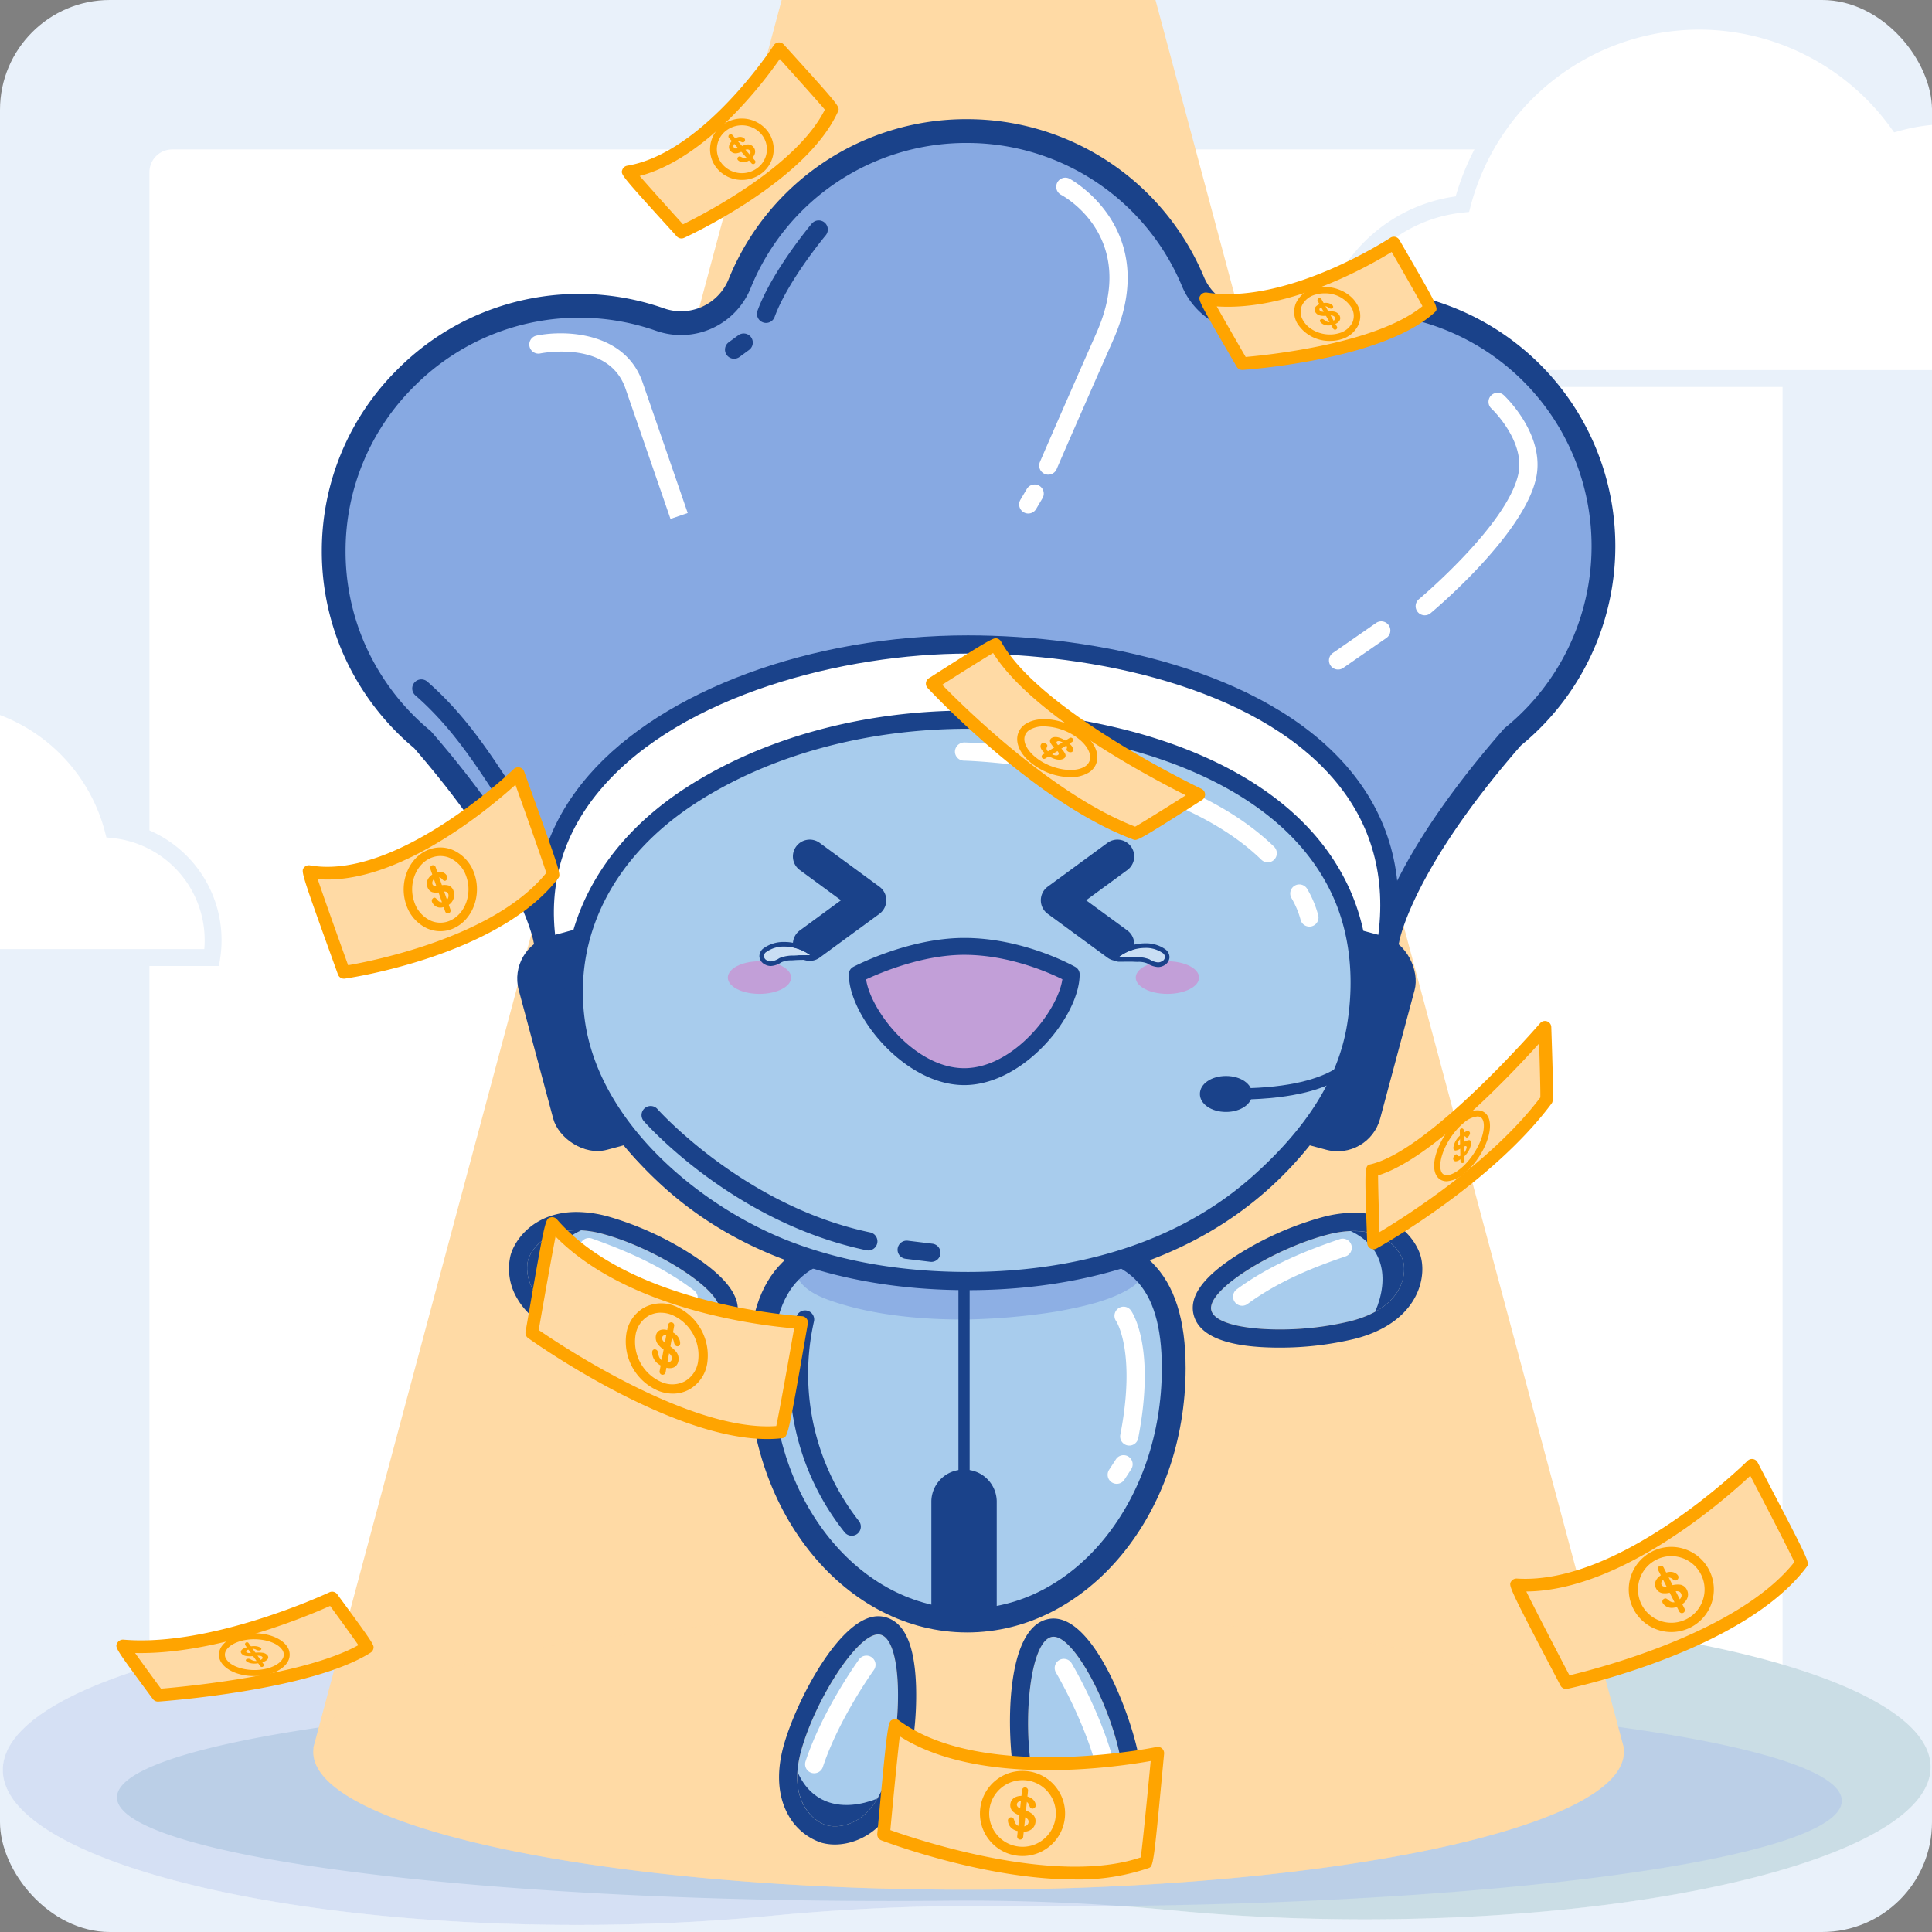
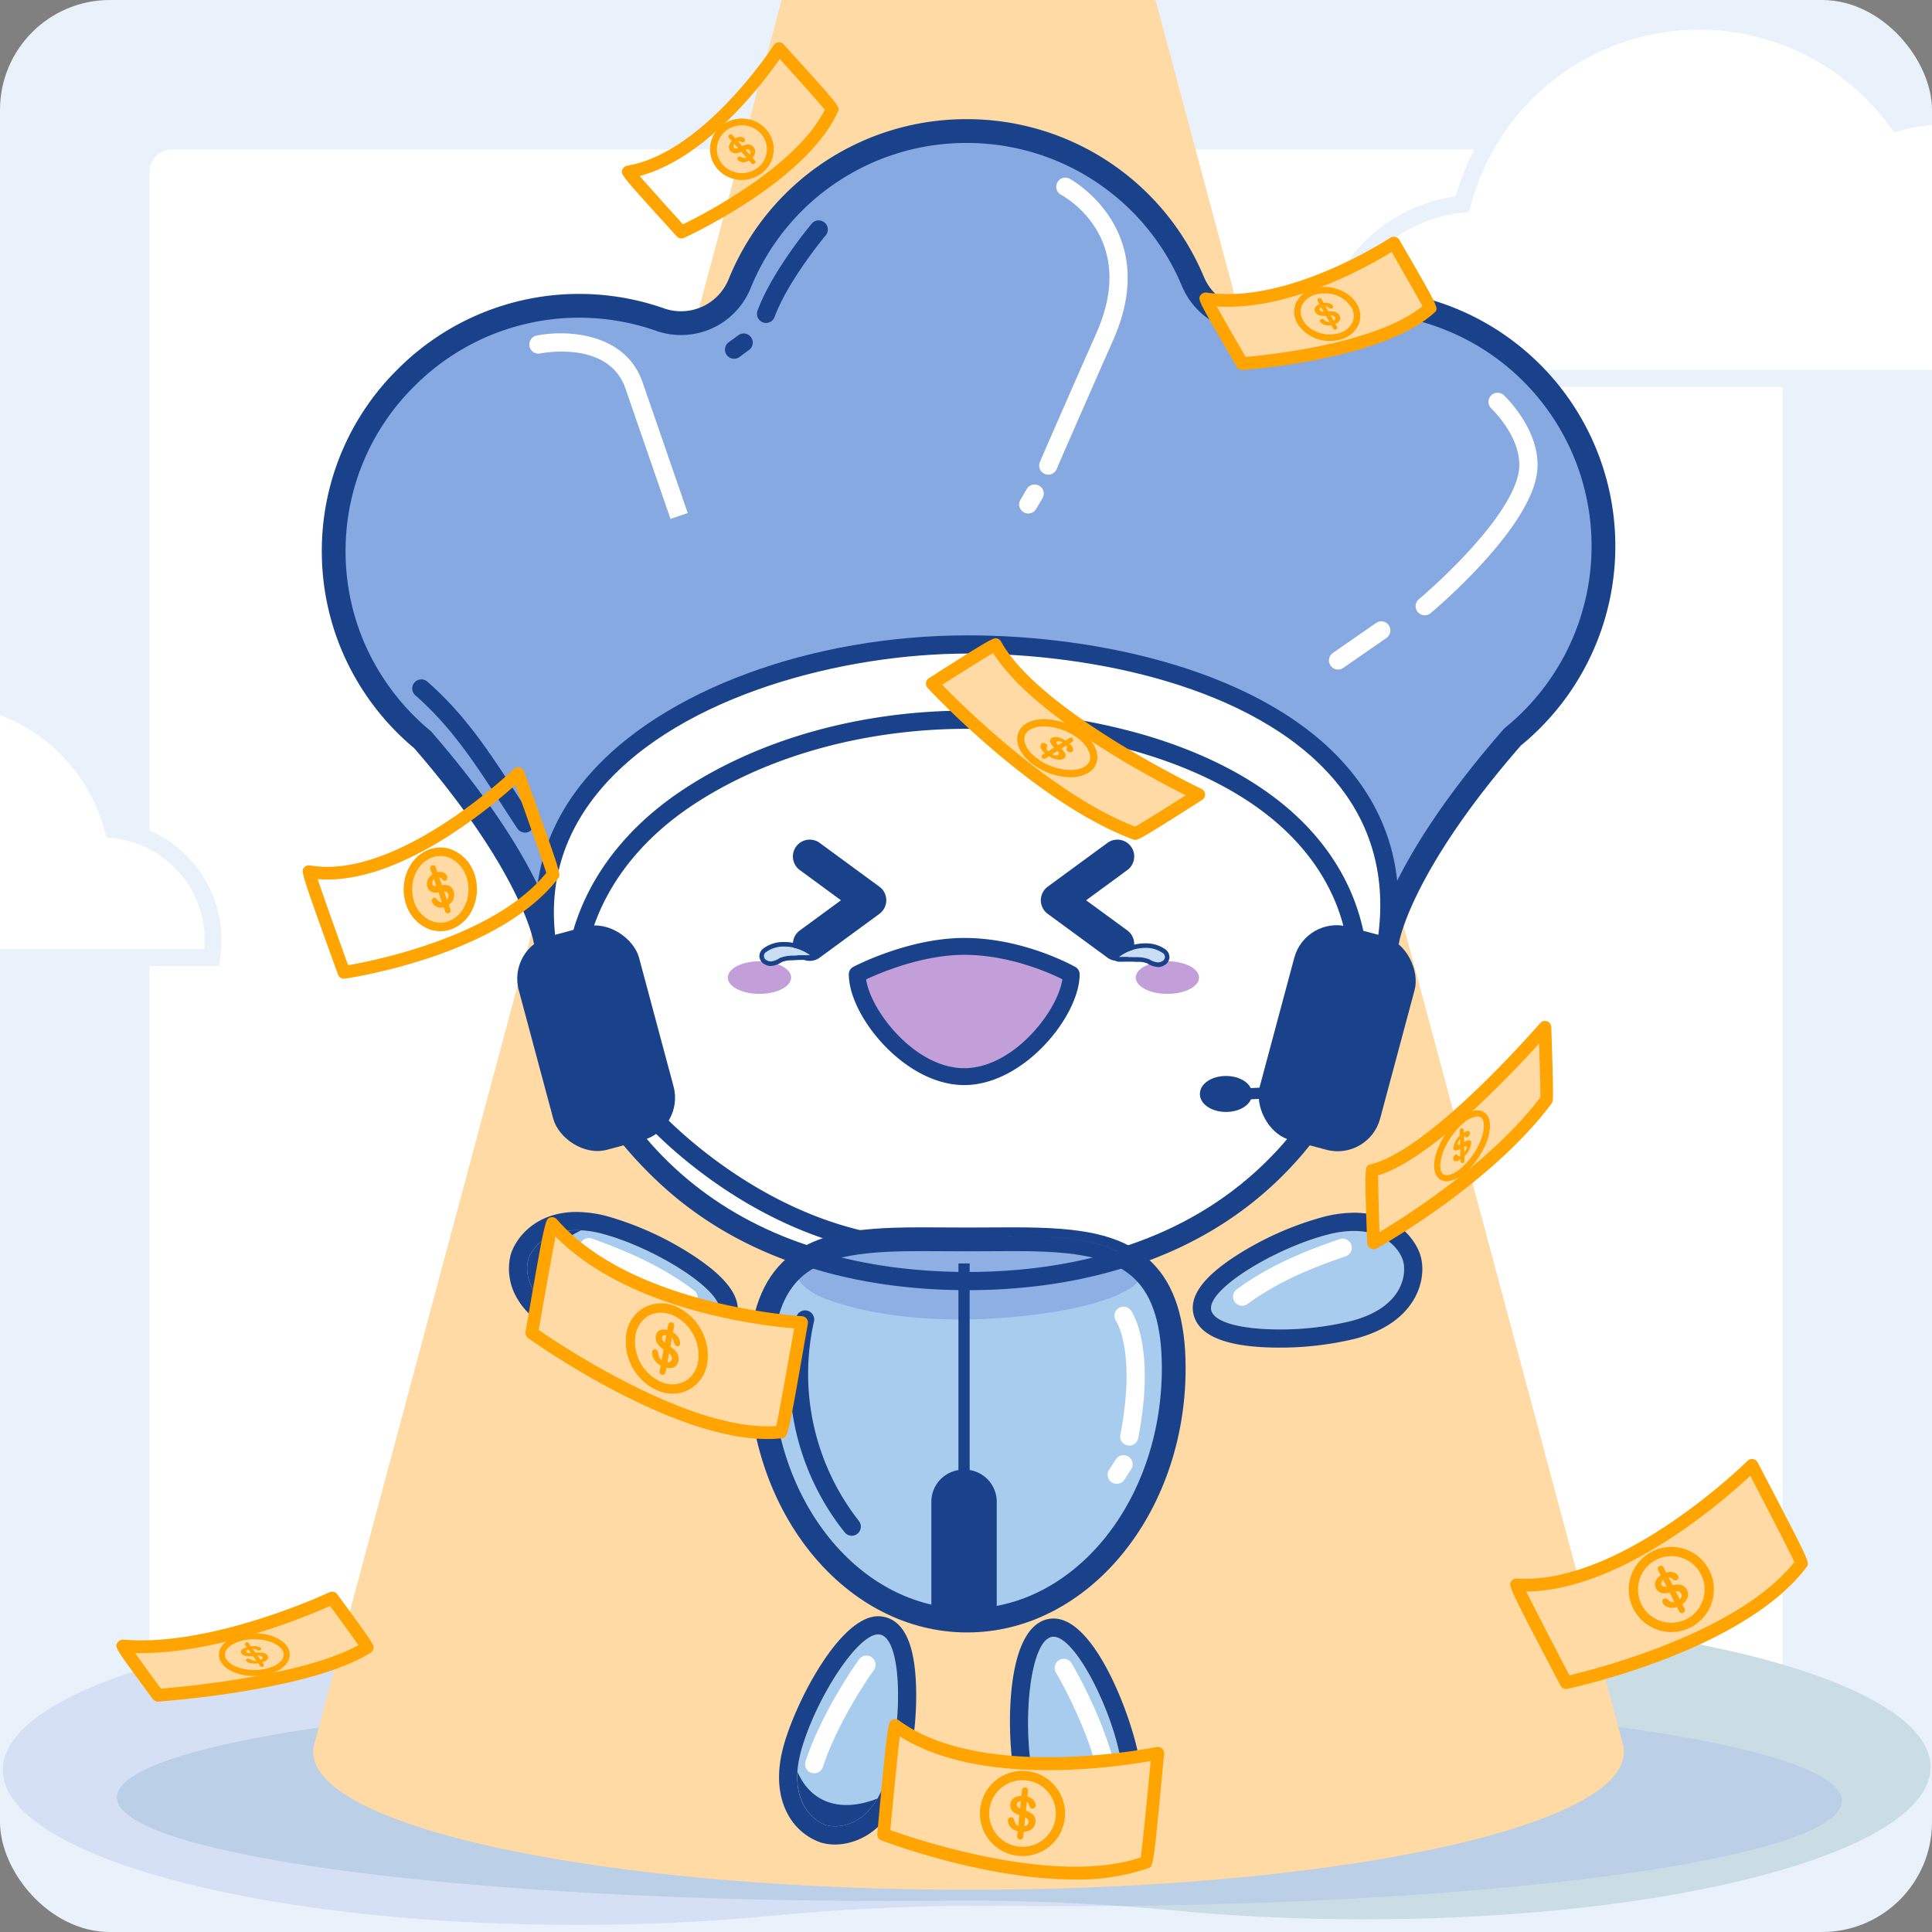
<svg xmlns="http://www.w3.org/2000/svg" id="组_27401" data-name="组 27401" width="439.555" height="439.555" viewBox="0 0 439.555 439.555">
  <rect x="0" y="0" width="439.555" height="439.555" fill="#808080" stroke="none" />
  <defs>
    <clipPath id="clip-path">
      <rect id="矩形_2950" data-name="矩形 2950" width="439.555" height="439.555" rx="25" fill="none" />
    </clipPath>
    <clipPath id="clip-path-2">
      <rect id="矩形_2949" data-name="矩形 2949" width="439.555" height="439.555" fill="none" />
    </clipPath>
  </defs>
  <g id="组_27400" data-name="组 27400" clip-path="url(#clip-path)">
    <g id="组_27399" data-name="组 27399">
      <g id="组_27398" data-name="组 27398" clip-path="url(#clip-path-2)">
        <rect id="矩形_2944" data-name="矩形 2944" width="439.555" height="439.555" fill="#e9f1fa" />
        <rect id="矩形_2945" data-name="矩形 2945" width="371.564" height="371.565" rx="5.183" transform="translate(33.995 33.995)" fill="#fff" />
        <path id="路径_22567" data-name="路径 22567" d="M-42.775,409.7c-31.419,0-60.207,3.023-82.563,8.048q-3.392.762-6.809,1.473-3.042-.645-6.064-1.324c-22.667-5.116-51.858-8.2-83.717-8.2-72.138,0-130.622,15.791-130.622,35.268s58.484,35.265,130.622,35.265c15.347,0,30.075-.714,43.753-2.028a500.76,500.76,0,0,1,52.827-2.285q6.546.066,13.224.064,6.856,0,13.583-.068,6.323.442,12.615,1.043c13.489,1.29,28.013,1.994,43.15,1.994,71.143,0,128.821-15.5,128.821-34.628S28.368,409.7-42.775,409.7Z" transform="translate(353.187 -42.286)" fill="#fff" />
        <path id="路径_22568" data-name="路径 22568" d="M-61.075,409.7c-31.419,0-60.207,3.023-82.563,8.048a474.633,474.633,0,0,1-82.275,11.142c-69.189,3.159-118.965,11.958-118.965,22.322,0,13.018,78.578,23.568,175.512,23.568q6.582,0,13.045-.064a496.974,496.974,0,0,1,52.1,2.245c13.489,1.29,28.013,1.994,43.15,1.994,71.143,0,128.821-15.5,128.821-34.628S10.068,409.7-61.075,409.7Z" transform="translate(371.488 -42.286)" fill="#97bdcd" opacity="0.5" />
        <path id="路径_22569" data-name="路径 22569" d="M-221.927,409.7c31.859,0,61.05,3.081,83.717,8.2a479.452,479.452,0,0,0,83.426,11.349c70.158,3.22,120.631,12.182,120.631,22.735,0,13.258-79.681,24-177.971,24q-6.673,0-13.224-.064a500.76,500.76,0,0,0-52.827,2.285c-13.678,1.314-28.406,2.028-43.753,2.028-72.142,0-130.622-15.787-130.622-35.265S-294.068,409.7-221.927,409.7Z" transform="translate(353.187 -42.286)" fill="#adc2eb" opacity="0.5" />
        <g id="组_27324" data-name="组 27324" transform="translate(299.764 2.887)">
          <g id="组_27323" data-name="组 27323">
            <g id="组_27322" data-name="组 27322">
              <g id="组_27321" data-name="组 27321">
                <path id="路径_22570" data-name="路径 22570" d="M-72.3,360.9a26.111,26.111,0,0,0-5.207.518,44.684,44.684,0,0,0-44.169-37.34,45,45,0,0,0-11.931,1.612,55.544,55.544,0,0,0-45.161-23.09c-.873,0-1.744.024-2.6.068a55.494,55.494,0,0,0-51.242,41.555,34.584,34.584,0,0,0-31.019,34.317,34.209,34.209,0,0,0,.42,5.37H-46.256A26.174,26.174,0,0,0-72.3,360.9Z" transform="translate(265.555 -300.679)" fill="#fff" />
                <path id="路径_22571" data-name="路径 22571" d="M-42.735,387.19H-263.5l-.254-1.622a36.4,36.4,0,0,1-.447-5.671,36.4,36.4,0,0,1,31.422-36.067A57.781,57.781,0,0,1-180.1,302.1c.887-.041,1.788-.068,2.692-.068A57.735,57.735,0,0,1-131.47,324.86a47,47,0,0,1,11.156-1.348,46.391,46.391,0,0,1,45.72,37.056,28.6,28.6,0,0,1,3.657-.237A28.089,28.089,0,0,1-42.989,385.04Zm-217.43-3.849h213a24.258,24.258,0,0,0-23.774-19.159,24.334,24.334,0,0,0-4.825.481l-1.96.4-.322-1.974a42.546,42.546,0,0,0-42.27-35.722,43.225,43.225,0,0,0-11.423,1.54l-1.287.356-.782-1.087a53.871,53.871,0,0,0-43.6-22.291c-.843,0-1.683.024-2.512.064a53.868,53.868,0,0,0-49.468,40.113l-.335,1.3-1.331.139a32.568,32.568,0,0,0-29.3,32.4A32.375,32.375,0,0,0-260.166,383.341Z" transform="translate(264.198 -302.034)" fill="#e9f1fa" />
              </g>
            </g>
          </g>
        </g>
        <g id="组_27328" data-name="组 27328" transform="translate(-113.096 156.298)">
          <g id="组_27327" data-name="组 27327">
            <g id="组_27326" data-name="组 27326">
              <g id="组_27325" data-name="组 27325">
                <path id="路径_22572" data-name="路径 22572" d="M-366.408,390.671a18.964,18.964,0,0,1,3.822.383,32.769,32.769,0,0,1,32.394-27.387,32.993,32.993,0,0,1,8.749,1.182,40.742,40.742,0,0,1,33.122-16.935q.96,0,1.91.051a40.7,40.7,0,0,1,37.581,30.478,25.364,25.364,0,0,1,22.752,25.166,25.129,25.129,0,0,1-.308,3.938H-385.5A19.2,19.2,0,0,1-366.408,390.671Z" transform="translate(387.666 -345.991)" fill="#fff" />
                <path id="路径_22573" data-name="路径 22573" d="M-223.217,410.827H-386.142l.25-2.153a21.113,21.113,0,0,1,21.008-18.57,21.236,21.236,0,0,1,2.279.122A34.532,34.532,0,0,1-328.667,363.1a35,35,0,0,1,7.977.921A42.861,42.861,0,0,1-286.8,347.346c.674,0,1.341.02,2,.051a42.892,42.892,0,0,1,39.006,30.657,27.2,27.2,0,0,1,23.155,26.909,27.276,27.276,0,0,1-.332,4.239Zm-158.459-3.849h155.11c.058-.667.085-1.341.085-2.014a23.371,23.371,0,0,0-21.025-23.253l-1.334-.139-.332-1.3a38.992,38.992,0,0,0-35.8-29.032,39.051,39.051,0,0,0-33.383,16.088l-.782,1.084-1.287-.352a31.169,31.169,0,0,0-8.241-1.114,30.7,30.7,0,0,0-30.5,25.772l-.322,1.977-1.96-.4a17.494,17.494,0,0,0-3.437-.339A17.288,17.288,0,0,0-381.676,406.978Z" transform="translate(386.142 -347.346)" fill="#e9f1fa" />
              </g>
            </g>
          </g>
        </g>
        <path id="路径_22574" data-name="路径 22574" d="M-33.516,810.665-182.6,254.307-331.684,810.665h.074a6.845,6.845,0,0,0-.074.948c0,17.3,66.748,31.331,149.084,31.331s149.084-14.027,149.084-31.331a6.827,6.827,0,0,0-.075-.948Z" transform="translate(402.964 -413.008)" fill="#ffdaa5" />
        <ellipse id="椭圆_550" data-name="椭圆 550" cx="149.083" cy="31.331" rx="149.083" ry="31.331" transform="translate(71.28 367.275)" fill="#ffdaa5" opacity="0.45" style="mix-blend-mode: multiply;isolation: isolate" />
        <g id="组_27351" data-name="组 27351" transform="translate(73.216 27.114)">
          <path id="路径_22575" data-name="路径 22575" d="M-90.978,349.059a55.991,55.991,0,0,0-25.579,3.111,14.419,14.419,0,0,1-18.289-7.993,55.8,55.8,0,0,0-51.448-34.188,55.8,55.8,0,0,0-51.675,34.751,14.393,14.393,0,0,1-18.113,8.136,55.593,55.593,0,0,0-17.89-3.125,56.013,56.013,0,0,0-56.341,55.786,55.551,55.551,0,0,0,4.384,21.705,55.325,55.325,0,0,0,5.451,9.886l-.017.007.061.064a56.035,56.035,0,0,0,10.326,11.254c25.487,29.34,27.925,45.523,27.925,45.523.132.24.254.457.386.694,10.885,54.512,49.969,76.384,95.926,76.384,46.045,0,84.4-21.963,95.11-76.705.071-.129.139-.244.207-.373,0,0,2.468-16.41,28.467-46.143a55.709,55.709,0,0,0,20.446-48.283A55.926,55.926,0,0,0-90.978,349.059Z" transform="translate(333.018 -307.286)" fill="#87a9e2" />
          <path id="路径_22576" data-name="路径 22576" d="M-183.964,575.658c-53.307,0-88.271-27.745-98.5-78.141l-.19-.345a2.693,2.693,0,0,1-.3-.89c-.02-.142-2.807-15.92-27.15-43.99a58.607,58.607,0,0,1-10.617-11.609c-.034-.044-.061-.088-.091-.132a58.628,58.628,0,0,1-5.7-10.35,58.169,58.169,0,0,1-4.6-22.765,58.029,58.029,0,0,1,17.4-41.488,58.218,58.218,0,0,1,41.674-17,58.185,58.185,0,0,1,18.757,3.277,11.692,11.692,0,0,0,14.717-6.605,58.277,58.277,0,0,1,54.177-36.433,58.385,58.385,0,0,1,53.94,35.844,11.7,11.7,0,0,0,14.86,6.5,58.5,58.5,0,0,1,26.808-3.264h0a58.4,58.4,0,0,1,51.736,52.945A58.6,58.6,0,0,1-58.3,451.686c-24.83,28.45-27.654,44.45-27.678,44.609a2.844,2.844,0,0,1-.3.887h0C-96.337,547.8-131.013,575.658-183.964,575.658ZM-277.7,494.951l.179.322a2.781,2.781,0,0,1,.281.772c9.554,47.853,42.68,74.207,93.275,74.207,50.223,0,83.06-26.466,92.459-74.518a2.623,2.623,0,0,1,.271-.762h.007c.633-3.074,4.963-19.515,29.012-47.017a2.668,2.668,0,0,1,.332-.318,53.2,53.2,0,0,0,19.454-45.95A52.97,52.97,0,0,0-89.363,353.65a53.127,53.127,0,0,0-24.35,2.959,17.1,17.1,0,0,1-21.719-9.48A52.991,52.991,0,0,0-184.388,314.6a52.9,52.9,0,0,0-49.173,33.064,17.093,17.093,0,0,1-21.512,9.669,52.859,52.859,0,0,0-17.02-2.976,52.881,52.881,0,0,0-37.814,15.435,52.655,52.655,0,0,0-15.8,37.645,52.766,52.766,0,0,0,4.171,20.659,53.167,53.167,0,0,0,5.187,9.4l.037.057.007.01a53.482,53.482,0,0,0,9.825,10.712,2.233,2.233,0,0,1,.315.3C-282.653,475.642-278.347,491.846-277.7,494.951Z" transform="translate(331.112 -309.19)" fill="#1a428a" />
          <g id="组_27329" data-name="组 27329" transform="translate(48.659 117.438)">
            <path id="路径_22577" data-name="路径 22577" d="M-219.84,344.489c-46.37,0-102.135,23.138-95.794,67.872h0c10.888,54.512,49.969,76.384,95.926,76.384,46.048,0,84.4-21.963,95.113-76.705h0C-117.437,363.523-173.345,344.489-219.84,344.489Z" transform="translate(318.196 -342.417)" fill="#fff" />
            <path id="路径_22578" data-name="路径 22578" d="M-218.252,492.274c-53.118,0-87.905-27.715-97.957-78.046-2.048-14.426,1.838-27.346,11.535-38.512,16.793-19.342,50.663-31.839,86.29-31.839,29.218,0,67.215,7.844,86.223,29.865,9.625,11.146,13.35,24.627,11.071,40.063C-130.99,464.44-165.493,492.274-218.252,492.274Zm-.132-144.253c-28.253,0-64.923,9.4-83.162,30.41-8.874,10.221-12.432,22.03-10.58,35.1,9.6,48.063,42.947,74.6,93.874,74.6,50.561,0,83.619-26.645,93.078-75.029,2.079-14.094-1.32-26.459-10.123-36.653C-153.393,355.49-190.08,348.021-218.384,348.021Z" transform="translate(316.74 -343.877)" fill="#1a428a" />
          </g>
          <g id="组_27330" data-name="组 27330" transform="translate(42.213 181.149)">
            <rect id="矩形_2946" data-name="矩形 2946" width="28.34" height="50.295" rx="10" transform="matrix(0.966, -0.259, 0.259, 0.966, 0, 7.326)" fill="#1a428a" />
            <rect id="矩形_2947" data-name="矩形 2947" width="28.34" height="50.295" rx="10" transform="matrix(-0.966, -0.259, 0.259, -0.966, 195.974, 55.911)" fill="#1a428a" />
          </g>
          <g id="组_27331" data-name="组 27331" transform="translate(97.104 252.122)">
            <path id="路径_22579" data-name="路径 22579" d="M-207.617,413.813c0,31.7-21.045,57.4-47.01,57.4s-47.007-25.7-47.007-57.4,21.045-29.316,47.007-29.316S-207.617,382.11-207.617,413.813Z" transform="translate(304.335 -381.753)" fill="#a8cced" />
            <path id="路径_22580" data-name="路径 22580" d="M-275.278,433.683V407.076a7.31,7.31,0,0,0-7.435-7.134h0a7.311,7.311,0,0,0-7.438,7.134v26.33a33.328,33.328,0,0,0,8.132.867C-278.21,434.083-275.278,433.683-275.278,433.683Z" transform="translate(331.727 -344.809)" fill="#1a428a" />
            <path id="路径_22581" data-name="路径 22581" d="M-221.489,390.464c-8.468-6.863-22.664-5.969-38.759-5.969-15.72,0-29.608-.84-38.139,5.509a2.186,2.186,0,0,0-.748,2.519c1.476,3.806,6.2,5.441,9.876,6.578,10.648,3.294,22.315,3.626,28.314,3.623a147.806,147.806,0,0,0,21.567-1.9c5.58-1.08,11.772-2.326,16.647-5.468C-221.218,394.381-219.654,391.95-221.489,390.464Z" transform="translate(309.96 -381.751)" fill="#87a9e2" opacity="0.81" style="mix-blend-mode: multiply;isolation: isolate" />
            <rect id="矩形_2948" data-name="矩形 2948" width="2.552" height="50.558" transform="translate(47.736 8.217)" fill="#1a428a" />
            <path id="路径_22582" data-name="路径 22582" d="M-252.719,475.823c-27.414,0-49.712-26.96-49.712-60.106,0-11.071,2.5-18.939,7.648-24.055,8.214-8.163,21.536-8.085,36.968-7.983l5.1.02,5.092-.02c15.428-.1,28.754-.18,36.968,7.983,5.146,5.116,7.648,12.984,7.648,24.055C-203.011,448.863-225.309,475.823-252.719,475.823Zm-9.886-86.757c-12.178,0-22.5.6-28.368,6.433-4.073,4.049-6.054,10.661-6.054,20.219,0,30.163,19.877,54.7,44.308,54.7s44.3-24.539,44.3-54.7c0-9.558-1.981-16.17-6.057-20.219-6.619-6.582-18.916-6.514-33.122-6.412l-5.126.02-5.129-.02Q-260.266,389.066-262.606,389.066Z" transform="translate(302.431 -383.658)" fill="#1a428a" />
          </g>
          <path id="路径_22583" data-name="路径 22583" d="M-286.941,384.265c14.724-.071,27.59-.5,35.451,6.081a1.926,1.926,0,0,1,.156.183l.047-.031C-259.134,383.75-272.095,384.191-286.941,384.265Z" transform="translate(436.489 -130.165)" fill="#a0caec" />
          <g id="组_27333" data-name="组 27333" transform="translate(156.563 341.125)">
            <g id="组_27332" data-name="组 27332">
              <path id="路径_22584" data-name="路径 22584" d="M-282.635,442.617c2.323,12.222,9.92,13.4,12.8,12.855,2.692-.511,9.521-4.432,7.2-16.654s-10.882-28.511-15.608-27.613C-283.237,412.153-284.954,430.392-282.635,442.617Z" transform="translate(287.771 -407.027)" fill="#a8cced" />
              <path id="路径_22585" data-name="路径 22585" d="M-274.949,414.087c4.787,0,12.96,15.75,15.222,27.651,2.319,12.222-4.51,16.143-7.2,16.654a6.749,6.749,0,0,1-1.222.1c-3.409,0-9.537-2.2-11.582-12.96-2.319-12.226-.6-30.464,4.4-31.412a2.1,2.1,0,0,1,.386-.037m0-4.141a6.276,6.276,0,0,0-1.158.108c-10.022,1.9-9.571,26.371-7.7,36.254,2.285,12.043,9.585,16.332,15.652,16.332a10.759,10.759,0,0,0,1.994-.179c3.914-.745,13.431-6.054,10.5-21.5-1.676-8.826-9.876-31.016-19.291-31.016Z" transform="translate(284.869 -409.946)" fill="#1a428a" />
            </g>
            <path id="路径_22586" data-name="路径 22586" d="M-264.168,420.862c-.2,8.187-5.38,11.058-7.648,11.488-2.343.443-7.794-.251-11-7.079C-275.155,429.116-268.021,427.9-264.168,420.862Z" transform="translate(289.757 -383.904)" fill="#1a428a" />
          </g>
-           <path id="路径_22587" data-name="路径 22587" d="M-138.045,426.662a45.887,45.887,0,0,0,1.872-7.5c1.676-10.387.863-21.174-3.63-30.772-8.627-18.438-28.114-28.666-46.81-33.857a141.869,141.869,0,0,0-37.9-4.987c-21.746,0-44.626,5.3-63.044,17.247-17.589,11.4-29.1,29.74-26.175,51.306,3.311,24.4,26.72,44.034,48.493,52.274,12.974,4.909,26.909,6.893,40.726,6.893,23.808,0,48.185-6.22,66.308-22.433C-149.485,447.033-141.8,437.712-138.045,426.662Z" transform="translate(371.496 -212.922)" fill="#a8cced" />
          <g id="组_27335" data-name="组 27335" transform="translate(199.774 211.871)">
            <path id="路径_22588" data-name="路径 22588" d="M-269.365,382.948l-.031-2.553c23.249-.261,25.619-8.542,25.64-8.626l2.492.555C-241.355,372.744-243.752,382.657-269.365,382.948Z" transform="translate(278.574 -371.769)" fill="#1a428a" />
            <g id="组_27334" data-name="组 27334" transform="translate(0 5.813)">
              <ellipse id="椭圆_551" data-name="椭圆 551" cx="4.666" cy="2.815" rx="4.666" ry="2.815" transform="translate(1.276 1.277)" fill="#1a428a" />
              <path id="路径_22589" data-name="路径 22589" d="M-266.164,381.669c-3.331,0-5.942-1.8-5.942-4.093s2.61-4.09,5.942-4.09,5.942,1.8,5.942,4.09S-262.833,381.669-266.164,381.669Zm0-5.63c-2.038,0-3.389.928-3.389,1.537s1.351,1.54,3.389,1.54,3.392-.928,3.392-1.54S-264.126,376.039-266.164,376.039Z" transform="translate(272.106 -373.486)" fill="#1a428a" />
            </g>
          </g>
          <path id="路径_22590" data-name="路径 22590" d="M-223.049,480.793c-15.185,0-29.134-2.363-41.461-7.029-22.3-8.437-46.346-28.389-49.81-53.934-2.834-20.886,7.046-40.32,27.1-53.321,17.48-11.338,40.269-17.578,64.168-17.578a143.735,143.735,0,0,1,38.458,5.062c16.654,4.621,38.525,14.443,48.131,34.974,4.357,9.311,5.671,20.368,3.8,31.978a48.114,48.114,0,0,1-1.957,7.841h0c-3.45,10.147-10.231,19.647-20.734,29.046C-176.574,476.812-203.88,480.793-223.049,480.793Zm0-127.72c-23.11,0-45.1,6.006-61.914,16.911-18.652,12.094-27.857,30.058-25.247,49.288,3.216,23.73,26.706,42.876,47.169,50.619,11.857,4.486,25.311,6.761,39.995,6.761,18.448,0,44.687-3.8,64.93-21.909,9.957-8.911,16.36-17.836,19.576-27.292h0a44.345,44.345,0,0,0,1.788-7.164c1.74-10.787.542-21.011-3.46-29.567-8.938-19.1-29.669-28.345-45.486-32.739A139.678,139.678,0,0,0-223.052,353.073Zm86.47,75.047h0Z" transform="translate(370.034 -214.379)" fill="#1a428a" />
          <path id="路径_22591" data-name="路径 22591" d="M-280.835,380.694a2.126,2.126,0,0,1-.806-.163,2.073,2.073,0,0,1-1.1-2.715c.027-.061,2.553-6,12.916-29.486,9.537-21.617-7.371-30.921-8.1-31.307a2.074,2.074,0,0,1-.86-2.8,2.069,2.069,0,0,1,2.79-.867c.213.112,21.083,11.427,9.954,36.646-10.34,23.435-12.865,29.371-12.889,29.428A2.076,2.076,0,0,1-280.835,380.694Z" transform="translate(446.116 -299.814)" fill="#fff" />
          <path id="路径_22592" data-name="路径 22592" d="M-282.182,340.34a2.056,2.056,0,0,1-1.053-.288,2.071,2.071,0,0,1-.728-2.837l1.456-2.458a2.067,2.067,0,0,1,2.837-.728,2.07,2.07,0,0,1,.728,2.837l-1.456,2.458A2.069,2.069,0,0,1-282.182,340.34Z" transform="translate(442.905 -250.626)" fill="#fff" />
          <path id="路径_22593" data-name="路径 22593" d="M-255.533,378.2a2.066,2.066,0,0,1-1.595-.742,2.075,2.075,0,0,1,.264-2.918c.2-.169,19.918-16.732,22.586-28.318,1.75-7.6-6.02-14.992-6.1-15.066a2.074,2.074,0,0,1-.095-2.929,2.077,2.077,0,0,1,2.929-.095c.393.369,9.585,9.124,7.306,19.017-2.983,12.943-23.114,29.858-23.971,30.569A2.052,2.052,0,0,1-255.533,378.2Z" transform="translate(506.468 -265.329)" fill="#fff" />
          <path id="路径_22594" data-name="路径 22594" d="M-261.361,353.9a2.07,2.07,0,0,1-1.7-.89,2.07,2.07,0,0,1,.521-2.881l9.829-6.825a2.073,2.073,0,0,1,2.881.521,2.069,2.069,0,0,1-.518,2.881l-9.829,6.822A2.035,2.035,0,0,1-261.361,353.9Z" transform="translate(492.571 -228.685)" fill="#fff" />
          <path id="路径_22595" data-name="路径 22595" d="M-285.046,365.809s-5.82-16.891-10.252-29.692c-3.778-10.922-18.757-8.081-19.393-7.956a2.079,2.079,0,0,1-2.438-1.625,2.073,2.073,0,0,1,1.622-2.438c6.6-1.337,20.151-.819,24.123,10.665,4.432,12.8,10.255,29.7,10.255,29.7Z" transform="translate(364.375 -274.86)" fill="#fff" />
          <path id="路径_22596" data-name="路径 22596" d="M-299.8,339.321a2.025,2.025,0,0,1-.711-.129,2.068,2.068,0,0,1-1.232-2.654c3.288-8.969,11.972-19.369,12.337-19.806a2.068,2.068,0,0,1,2.918-.254,2.072,2.072,0,0,1,.257,2.918c-.088.1-8.586,10.286-11.623,18.564A2.069,2.069,0,0,1-299.8,339.321Z" transform="translate(400.871 -292.964)" fill="#1a428a" />
          <path id="路径_22597" data-name="路径 22597" d="M-301.947,329.335a2.07,2.07,0,0,1-1.672-.85,2.075,2.075,0,0,1,.447-2.895l2.184-1.6a2.071,2.071,0,0,1,2.895.447,2.068,2.068,0,0,1-.447,2.895l-2.18,1.6A2.074,2.074,0,0,1-301.947,329.335Z" transform="translate(395.747 -274.83)" fill="#1a428a" />
          <path id="路径_22598" data-name="路径 22598" d="M-299.384,381.692a2.081,2.081,0,0,1-1.73-.924c-1.27-1.913-2.5-3.816-3.721-5.7-5.81-8.975-11.295-17.45-19.491-24.6a2.077,2.077,0,0,1-.2-2.925,2.076,2.076,0,0,1,2.925-.2c8.63,7.53,14.271,16.244,20.243,25.467,1.212,1.872,2.434,3.761,3.7,5.657a2.076,2.076,0,0,1-.579,2.874A2.067,2.067,0,0,1-299.384,381.692Z" transform="translate(345.608 -219.377)" fill="#1a428a" />
          <path id="路径_22599" data-name="路径 22599" d="M-258.018,408.364a2.01,2.01,0,0,1-.423-.041c-30.014-6.267-49.837-28.439-50.666-29.377a2.07,2.07,0,0,1,.183-2.925A2.076,2.076,0,0,1-306,376.2c.193.22,19.776,22.085,48.4,28.064a2.071,2.071,0,0,1,1.6,2.451A2.075,2.075,0,0,1-258.018,408.364Z" transform="translate(382.367 -150.987)" fill="#1a428a" />
-           <path id="路径_22600" data-name="路径 22600" d="M-284.728,389.383a2.2,2.2,0,0,1-.257-.017l-5.617-.687a2.075,2.075,0,0,1-1.8-2.312,2.083,2.083,0,0,1,2.309-1.8l5.617.687a2.074,2.074,0,0,1,1.8,2.309A2.074,2.074,0,0,1-284.728,389.383Z" transform="translate(423.412 -129.405)" fill="#1a428a" />
          <path id="路径_22601" data-name="路径 22601" d="M-217.4,378.349a2.065,2.065,0,0,1-1.442-.582c-21.973-21.309-67.239-22.542-67.7-22.552a2.068,2.068,0,0,1-2.025-2.116,2.147,2.147,0,0,1,2.116-2.025c1.923.041,47.359,1.287,70.489,23.717a2.073,2.073,0,0,1,.044,2.929A2.064,2.064,0,0,1-217.4,378.349Z" transform="translate(432.612 -209.269)" fill="#fff" />
          <path id="路径_22602" data-name="路径 22602" d="M-261.676,370.211a2.078,2.078,0,0,1-2.031-1.659,19.774,19.774,0,0,0-2.042-4.818,2.076,2.076,0,0,1,.735-2.837,2.082,2.082,0,0,1,2.837.738,23.763,23.763,0,0,1,2.532,6.087,2.078,2.078,0,0,1-1.615,2.448A2.222,2.222,0,0,1-261.676,370.211Z" transform="translate(486.365 -186.508)" fill="#fff" />
          <path id="路径_22603" data-name="路径 22603" d="M-285.534,440.5a2.064,2.064,0,0,1-1.625-.789,57.43,57.43,0,0,1-10.976-48.98,2.067,2.067,0,0,1,2.56-1.412,2.072,2.072,0,0,1,1.419,2.563,54.259,54.259,0,0,0,10.248,45.263,2.072,2.072,0,0,1-.342,2.908A2.056,2.056,0,0,1-285.534,440.5Z" transform="translate(406.098 -118.218)" fill="#1a428a" />
          <path id="路径_22604" data-name="路径 22604" d="M-274.475,420.585a2.243,2.243,0,0,1-.4-.037,2.074,2.074,0,0,1-1.642-2.428c3.656-18.872-.917-25.8-.965-25.87a2.084,2.084,0,0,1,.5-2.874,2.058,2.058,0,0,1,2.861.454c.237.322,5.725,8.132,1.673,29.076A2.073,2.073,0,0,1-274.475,420.585Z" transform="translate(458.19 -118.814)" fill="#fff" />
          <path id="路径_22605" data-name="路径 22605" d="M-276.235,405.487a2.071,2.071,0,0,1-1.131-.338,2.067,2.067,0,0,1-.6-2.864l1.547-2.377a2.075,2.075,0,0,1,2.864-.606,2.069,2.069,0,0,1,.606,2.868l-1.547,2.377A2.067,2.067,0,0,1-276.235,405.487Z" transform="translate(457.09 -95.012)" fill="#fff" />
          <g id="组_27339" data-name="组 27339" transform="translate(198.16 248.805)">
            <g id="组_27337" data-name="组 27337">
              <g id="组_27336" data-name="组 27336">
                <path id="路径_22606" data-name="路径 22606" d="M-239.672,404.435c12.06-3.064,12.774-10.719,12.05-13.566-.674-2.654-5-9.233-17.06-6.172s-27.793,12.6-26.611,17.26C-270.041,406.889-251.731,407.5-239.672,404.435Z" transform="translate(275.508 -379.76)" fill="#a8cced" />
                <path id="路径_22607" data-name="路径 22607" d="M-235.914,386.819c7.672,0,10.668,4.8,11.217,6.971.724,2.844.01,10.5-12.05,13.563a68.474,68.474,0,0,1-16.1,1.869c-7.95,0-14.778-1.4-15.527-4.347-1.182-4.662,14.552-14.2,26.611-17.26a23.925,23.925,0,0,1,5.844-.8m0-4.141a28.021,28.021,0,0,0-6.863.921,71.636,71.636,0,0,0-19.468,8.545c-7.9,5-11.22,9.5-10.14,13.749,1.259,4.957,7.834,7.472,19.542,7.472a72.869,72.869,0,0,0,17.115-2c13.624-3.46,16.464-13.018,15.046-18.6-.884-3.49-5.207-10.089-15.232-10.089Z" transform="translate(272.583 -382.678)" fill="#1a428a" />
              </g>
-               <path id="路径_22608" data-name="路径 22608" d="M-261.963,383.921c8.187-.3,11.366,4.7,11.931,6.931.589,2.312.227,7.8-6.392,11.416C-253.055,394.383-254.7,387.334-261.963,383.921Z" transform="translate(297.917 -379.743)" fill="#1a428a" />
            </g>
            <g id="组_27338" data-name="组 27338" transform="translate(9.155 5.885)">
              <path id="路径_22609" data-name="路径 22609" d="M-267.8,399.688a2.066,2.066,0,0,1-1.673-.847,2.069,2.069,0,0,1,.447-2.895c7.729-5.668,16.183-8.952,23.432-11.416a2.068,2.068,0,0,1,2.627,1.293,2.074,2.074,0,0,1-1.3,2.627c-6.951,2.363-15.036,5.5-22.315,10.837A2.052,2.052,0,0,1-267.8,399.688Z" transform="translate(269.879 -384.416)" fill="#fff" />
            </g>
          </g>
          <g id="组_27343" data-name="组 27343" transform="translate(42.576 248.622)">
            <g id="组_27341" data-name="组 27341">
              <g id="组_27340" data-name="组 27340">
                <path id="路径_22610" data-name="路径 22610" d="M-305.268,404.392c-12.006-3.264-12.591-10.929-11.819-13.763.718-2.648,5.156-9.148,17.162-5.884s27.58,13.069,26.317,17.707C-274.946,407.364-293.259,407.659-305.268,404.392Z" transform="translate(321.454 -379.703)" fill="#a8cced" />
                <path id="路径_22611" data-name="路径 22611" d="M-303.143,386.768a23.467,23.467,0,0,1,6.135.9c12.009,3.264,27.579,13.069,26.317,17.707-.762,2.793-7.018,4.093-14.481,4.093a68.822,68.822,0,0,1-17.179-2.153c-12.006-3.264-12.591-10.929-11.819-13.763.579-2.136,3.582-6.782,11.027-6.782m0-4.144h0c-9.771,0-14.1,6.436-15.026,9.839a13.188,13.188,0,0,0,1.53,9.883c2.451,4.232,6.893,7.249,13.2,8.965a72.7,72.7,0,0,0,18.266,2.3c10.97,0,17.189-2.407,18.479-7.151,1.151-4.232-2.089-8.786-9.906-13.918a71.727,71.727,0,0,0-19.318-8.874,27.743,27.743,0,0,0-7.225-1.043Z" transform="translate(318.537 -382.624)" fill="#1a428a" />
              </g>
              <path id="路径_22612" data-name="路径 22612" d="M-305.041,383.882c-8.176-.437-11.44,4.5-12.046,6.731-.626,2.3-.359,7.79,6.2,11.521C-314.125,394.191-312.358,387.173-305.041,383.882Z" transform="translate(321.454 -379.687)" fill="#1a428a" />
            </g>
            <g id="组_27342" data-name="组 27342" transform="translate(16.131 5.932)">
              <path id="路径_22613" data-name="路径 22613" d="M-289.019,400.035a2.067,2.067,0,0,1-1.253-.42c-7.188-5.461-15.218-8.735-22.129-11.217a2.069,2.069,0,0,1-1.249-2.648A2.066,2.066,0,0,1-311,384.5c7.2,2.587,15.6,6.013,23.232,11.813a2.077,2.077,0,0,1,.4,2.9A2.079,2.079,0,0,1-289.019,400.035Z" transform="translate(313.772 -384.376)" fill="#fff" />
            </g>
          </g>
          <path id="路径_22614" data-name="路径 22614" d="M-270,440.4a2.066,2.066,0,0,1-2.014-1.6c-2.648-11.325-9.487-22.9-9.554-23.016a2.074,2.074,0,0,1,.721-2.841,2.077,2.077,0,0,1,2.841.721c.291.494,7.232,12.229,10.025,24.194a2.07,2.07,0,0,1-1.547,2.488A2.028,2.028,0,0,1-270,440.4Z" transform="translate(448.603 -62.355)" fill="#fff" />
          <g id="组_27346" data-name="组 27346" transform="translate(104.028 340.597)">
            <g id="组_27345" data-name="组 27345">
              <g id="组_27344" data-name="组 27344">
                <path id="路径_22615" data-name="路径 22615" d="M-278.61,442.772c-3.416,11.965-11.091,12.452-13.915,11.643-2.634-.752-9.08-5.271-5.664-17.236s13.417-27.407,18.042-26.087C-275.252,412.491-275.191,430.807-278.61,442.772Z" transform="translate(303.298 -406.871)" fill="#a8cced" />
                <path id="路径_22616" data-name="路径 22616" d="M-277.821,413.931a2.1,2.1,0,0,1,.586.081c4.9,1.4,4.957,19.715,1.537,31.68-2.8,9.788-8.444,11.894-11.948,11.894a7.211,7.211,0,0,1-1.967-.25c-2.634-.752-9.08-5.271-5.664-17.236,3.281-11.481,12.622-26.164,17.456-26.168m0-4.141h0c-8.606,0-18.53,18.99-21.438,29.171-2.235,7.817-.731,13,.924,15.974a13.427,13.427,0,0,0,7.584,6.385,11.493,11.493,0,0,0,3.1.41c2.739,0,11.982-1.073,15.933-14.9a72.833,72.833,0,0,0,2.505-21.072c-.3-9.344-2.553-14.491-6.89-15.73a6.376,6.376,0,0,0-1.723-.237Z" transform="translate(300.386 -409.79)" fill="#1a428a" />
              </g>
              <path id="路径_22617" data-name="路径 22617" d="M-299.117,420.25c-.542,8.173,4.357,11.5,6.575,12.131,2.3.657,7.787.457,11.6-6.05C-288.926,429.466-295.921,427.607-299.117,420.25Z" transform="translate(303.315 -384.836)" fill="#1a428a" />
            </g>
            <path id="路径_22618" data-name="路径 22618" d="M-296.565,439.2a2.07,2.07,0,0,1-.65-.1,2.068,2.068,0,0,1-1.314-2.617c3.863-11.664,11.84-22.725,12.175-23.192a2.076,2.076,0,0,1,2.895-.457,2.072,2.072,0,0,1,.46,2.891c-.078.108-7.939,11.02-11.6,22.058A2.073,2.073,0,0,1-296.565,439.2Z" transform="translate(304.562 -403.472)" fill="#fff" />
          </g>
          <g id="组_27350" data-name="组 27350" transform="translate(92.372 163.915)">
            <path id="路径_22619" data-name="路径 22619" d="M-265.382,385.189a3.8,3.8,0,0,1-2.262-.742l-13.587-9.96a3.834,3.834,0,0,1-1.564-3.088,3.825,3.825,0,0,1,1.564-3.088l13.587-9.964a3.827,3.827,0,0,1,5.353.823,3.83,3.83,0,0,1-.823,5.353l-9.375,6.876,9.375,6.87a3.834,3.834,0,0,1,.823,5.356A3.822,3.822,0,0,1-265.382,385.189Z" transform="translate(354.01 -357.605)" fill="#1a428a" />
            <path id="路径_22620" data-name="路径 22620" d="M-295.621,385.189a3.822,3.822,0,0,1-3.091-1.564,3.831,3.831,0,0,1,.823-5.356l9.375-6.87-9.375-6.876a3.827,3.827,0,0,1-.823-5.353,3.826,3.826,0,0,1,5.353-.823l13.587,9.964a3.825,3.825,0,0,1,1.564,3.088,3.834,3.834,0,0,1-1.564,3.088l-13.587,9.96A3.812,3.812,0,0,1-295.621,385.189Z" transform="translate(314.262 -357.605)" fill="#1a428a" />
            <g id="组_27347" data-name="组 27347" transform="translate(27.528 22.36)">
              <path id="路径_22621" data-name="路径 22621" d="M-246.458,371.132c0,7.987-11.64,23.28-24.336,23.28s-24.336-15.293-24.336-23.28c0,0,12.073-6.355,24.336-6.355C-257.634,364.777-246.458,371.132-246.458,371.132Z" transform="translate(297.053 -362.854)" fill="#c29fd8" />
              <path id="路径_22622" data-name="路径 22622" d="M-269.439,397.69c-13.539,0-26.259-15.723-26.259-25.2a1.927,1.927,0,0,1,1.029-1.7c.508-.267,12.639-6.575,25.23-6.575,13.516,0,24.813,6.338,25.288,6.605a1.922,1.922,0,0,1,.972,1.672C-243.18,381.967-255.9,397.69-269.439,397.69Zm-22.325-24.045c1.046,7.2,11.146,20.2,22.325,20.2,11.2,0,21.313-13.045,22.328-20.236-3.02-1.5-12.117-5.552-22.328-5.552C-278.973,368.055-288.561,372.142-291.764,373.645Z" transform="translate(295.698 -364.209)" fill="#1a428a" />
            </g>
            <ellipse id="椭圆_552" data-name="椭圆 552" cx="7.202" cy="3.71" rx="7.202" ry="3.71" transform="translate(0 27.672)" fill="#c29fd8" />
            <ellipse id="椭圆_553" data-name="椭圆 553" cx="7.202" cy="3.71" rx="7.202" ry="3.71" transform="translate(92.808 27.672)" fill="#c29fd8" />
            <g id="组_27348" data-name="组 27348" transform="translate(7.179 23.285)">
              <path id="路径_22623" data-name="路径 22623" d="M-290.87,366.745c-1.229.041-2.458.007-3.687.1a8.048,8.048,0,0,0-3.321.569c-.89.508-1.821,1.084-2.83.515a1.061,1.061,0,0,1-.119-1.937,7.287,7.287,0,0,1,5.282-1.121A10.17,10.17,0,0,1-290.87,366.745Z" transform="translate(302.446 -363.745)" fill="#c9def4" />
              <path id="路径_22624" data-name="路径 22624" d="M-296.05,365.528a10.033,10.033,0,0,1,1.242.078,10.17,10.17,0,0,1,4.676,1.876c-1.229.041-2.458.007-3.687.1a8.048,8.048,0,0,0-3.321.569,4.21,4.21,0,0,1-1.957.752,1.757,1.757,0,0,1-.877-.237,1.062,1.062,0,0,1-.115-1.937,6.665,6.665,0,0,1,4.039-1.2m0-1.046h0a7.7,7.7,0,0,0-4.666,1.408,2.242,2.242,0,0,0-.989,1.92,2.229,2.229,0,0,0,1.219,1.764,2.791,2.791,0,0,0,1.388.372,4.8,4.8,0,0,0,2.377-.833,5.177,5.177,0,0,1,2.306-.45c.23-.01.457-.024.674-.041.758-.057,1.517-.064,2.275-.071.457,0,.911-.01,1.368-.024a1.05,1.05,0,0,0,.972-.758,1.043,1.043,0,0,0-.427-1.158,11.184,11.184,0,0,0-5.126-2.045,11.541,11.541,0,0,0-1.371-.085Z" transform="translate(301.708 -364.482)" fill="#1a428a" />
            </g>
            <g id="组_27349" data-name="组 27349" transform="translate(87.86 23.586)">
              <path id="路径_22625" data-name="路径 22625" d="M-277.569,366.972c1.232.01,2.458-.051,3.687.014a7.985,7.985,0,0,1,3.335.494c.9.488,1.845,1.039,2.844.447a1.063,1.063,0,0,0,.071-1.94,7.3,7.3,0,0,0-5.305-1A10.208,10.208,0,0,0-277.569,366.972Z" transform="translate(278.615 -363.834)" fill="#c9def4" />
              <path id="路径_22626" data-name="路径 22626" d="M-270.751,365.617a6.588,6.588,0,0,1,3.856,1.107,1.063,1.063,0,0,1-.071,1.94,1.752,1.752,0,0,1-.911.257,4.335,4.335,0,0,1-1.933-.7,7.985,7.985,0,0,0-3.335-.494c-.44-.024-.884-.03-1.327-.03-.677,0-1.358.017-2.035.017h-.325a10.209,10.209,0,0,1,4.632-1.984,10.277,10.277,0,0,1,1.449-.108m0-1.046a10.876,10.876,0,0,0-1.6.122,11.158,11.158,0,0,0-5.079,2.157,1.048,1.048,0,0,0-.4,1.168,1.053,1.053,0,0,0,.989.738h.335l1.029-.007,1.005-.01c.427,0,.85.007,1.273.031.217.01.444.017.674.02a5.279,5.279,0,0,1,2.218.349,5.141,5.141,0,0,0,2.431.83,2.789,2.789,0,0,0,1.442-.4,2.223,2.223,0,0,0,1.178-1.794,2.246,2.246,0,0,0-1.029-1.9,7.534,7.534,0,0,0-4.466-1.3Z" transform="translate(277.878 -364.571)" fill="#1a428a" />
            </g>
          </g>
        </g>
        <g id="组_27397" data-name="组 27397" transform="translate(26.476 9.647)">
          <g id="组_27356" data-name="组 27356" transform="translate(246.4 44.203)">
            <g id="组_27352" data-name="组 27352">
              <path id="路径_22627" data-name="路径 22627" d="M-220.627,332.241c-11.545,10.587-42.791,12.7-42.791,12.7s-8.593-14.775-8.288-14.728c19.295,2.912,42.791-12.7,42.791-12.7S-220.464,332.092-220.627,332.241Z" transform="translate(273.156 -316.07)" fill="#ffdaa5" />
              <path id="路径_22628" data-name="路径 22628" d="M-262.4,347.4a1.445,1.445,0,0,1-1.246-.718c-8.9-15.293-8.9-15.293-8.241-16.261a1.474,1.474,0,0,1,1.415-.62c18.516,2.807,41.549-12.314,41.776-12.469a1.438,1.438,0,0,1,1.127-.2,1.455,1.455,0,0,1,.921.681c9.03,15.584,9.03,15.584,8.014,16.515h0c-11.782,10.8-42.371,12.984-43.668,13.072Zm-5.786-14.45c1.578,2.841,4.442,7.817,6.578,11.5,5-.433,29.726-2.969,40.222-11.555-1.182-2.2-4.5-8-7.008-12.334C-233.388,323.639-251.6,334.077-268.189,332.946Zm48.577.312h0Zm0,0h0Zm-.975-1.063Z" transform="translate(272.14 -317.087)" fill="#ffa400" />
            </g>
            <g id="组_27355" data-name="组 27355" transform="translate(21.345 10.998)">
              <g id="组_27353" data-name="组 27353" transform="translate(0 0)">
                <ellipse id="椭圆_554" data-name="椭圆 554" cx="5.352" cy="6.832" rx="5.352" ry="6.832" transform="translate(0 10.502) rotate(-78.842)" fill="#ffdaa5" />
                <path id="路径_22629" data-name="路径 22629" d="M-257.587,332.754a8.63,8.63,0,0,1-7.448-3.958,5.169,5.169,0,0,1-.372-4.55,6.132,6.132,0,0,1,4.073-3.443c3.7-1.094,8.126.521,9.869,3.612h0a5.178,5.178,0,0,1,.376,4.554,6.156,6.156,0,0,1-4.076,3.443A8.489,8.489,0,0,1-257.587,332.754Zm-1.28-10.827a7.13,7.13,0,0,0-2.048.291,4.689,4.689,0,0,0-3.128,2.58,3.736,3.736,0,0,0,.294,3.274c1.425,2.529,5.082,3.843,8.163,2.925a4.69,4.69,0,0,0,3.128-2.58,3.742,3.742,0,0,0-.291-3.277h0A7.064,7.064,0,0,0-258.866,321.927Z" transform="translate(265.988 -320.035)" fill="#ffa400" />
              </g>
              <g id="组_27354" data-name="组 27354" transform="translate(4.862 2.967)">
                <path id="路径_22630" data-name="路径 22630" d="M-260.125,326.505c-1.947.579-2.868-.44-3.017-.708a.381.381,0,0,1,.284-.562c.315-.095.5.054.86.335a1.463,1.463,0,0,0,1.442.254c.542-.159,1.029-.548.762-1.022-.288-.508-1-.44-1.771-.362a4.376,4.376,0,0,1-1.595-.034,1.7,1.7,0,0,1-1.083-.782c-.44-.779.051-1.534,1.378-1.93,1.676-.5,2.509.295,2.648.542a.4.4,0,0,1-.271.589c-.3.091-.5-.047-.8-.254a1.311,1.311,0,0,0-1.276-.183c-.477.142-.88.467-.67.836.234.416.928.349,1.581.288a5.017,5.017,0,0,1,1.849.044,1.747,1.747,0,0,1,1.06.809C-258.28,325.178-258.666,326.069-260.125,326.505Z" transform="translate(264.399 -320.443)" fill="#ffa400" />
                <path id="路径_22631" data-name="路径 22631" d="M-260.2,328.412a.481.481,0,0,1-.42-.244l-3.518-6.236a.48.48,0,0,1,.183-.657.48.48,0,0,1,.657.183l3.518,6.236a.486.486,0,0,1-.183.657A.458.458,0,0,1-260.2,328.412Z" transform="translate(264.862 -321.211)" fill="#ffa400" />
              </g>
            </g>
          </g>
          <g id="组_27361" data-name="组 27361" transform="translate(184.18 135.568)">
            <g id="组_27357" data-name="组 27357">
              <path id="路径_22632" data-name="路径 22632" d="M-243.863,387.483c-22.2-8.264-46.228-34.114-46.228-34.114s14.257-9.128,14.4-8.864c9.107,16.512,46.231,34.114,46.231,34.114S-243.552,387.6-243.863,387.483Z" transform="translate(291.535 -343.052)" fill="#ffdaa5" />
              <path id="路径_22633" data-name="路径 22633" d="M-242.924,389.953a1.143,1.143,0,0,1-.423-.1h0c-22.271-8.288-45.794-33.417-46.783-34.483a1.447,1.447,0,0,1-.376-1.165,1.442,1.442,0,0,1,.653-1.033c14.541-9.307,14.772-9.246,15.53-9.053a1.473,1.473,0,0,1,.914.711c8.776,15.913,45.215,33.328,45.581,33.5a1.451,1.451,0,0,1,.823,1.215,1.443,1.443,0,0,1-.664,1.307C-240.012,388.72-242.067,389.953-242.924,389.953Zm-43.892-35.3c5.058,5.193,25.22,25.074,43.909,32.279,1.645-.921,7.134-4.354,11.515-7.134-8.159-4.087-35-18.272-43.834-32.377C-277.322,348.658-282.15,351.681-286.816,354.657Z" transform="translate(290.517 -344.073)" fill="#ffa400" />
            </g>
            <g id="组_27360" data-name="组 27360" transform="translate(19.887 16.971)">
              <g id="组_27358" data-name="组 27358" transform="translate(0 0)">
                <ellipse id="椭圆_555" data-name="椭圆 555" cx="5.141" cy="8.713" rx="5.141" ry="8.713" transform="matrix(0.376, -0.927, 0.927, 0.376, 0, 9.529)" fill="#ffdaa5" />
                <path id="路径_22634" data-name="路径 22634" d="M-272.3,362.718a14.743,14.743,0,0,1-8.43-2.874c-2.4-1.771-3.734-3.951-3.653-5.986a4.063,4.063,0,0,1,2.045-3.335c3.051-1.889,8.562-1.07,12.534,1.862,2.407,1.771,3.738,3.951,3.657,5.983a4.065,4.065,0,0,1-2.045,3.338A7.847,7.847,0,0,1-272.3,362.718Zm-5.982-11.562a6.134,6.134,0,0,0-3.2.755,2.417,2.417,0,0,0-1.27,2.014c-.058,1.459,1.06,3.179,2.993,4.6,3.362,2.478,8.258,3.291,10.709,1.788a2.433,2.433,0,0,0,1.27-2.014c.058-1.459-1.06-3.179-2.993-4.6A13.314,13.314,0,0,0-278.278,351.156Z" transform="translate(285.267 -348.077)" fill="#ffa400" />
              </g>
              <g id="组_27359" data-name="组 27359" transform="translate(6.184 5.497)">
                <path id="路径_22635" data-name="路径 22635" d="M-281.385,354.741c-2.1-1.551-1.344-2.455-1.083-2.617a.955.955,0,0,1,.958.166c.342.251.261.427.125.762-.085.19-.217.616.633,1.243.586.43,1.442.785,1.906.5.494-.308-.081-.894-.708-1.53a4.067,4.067,0,0,1-1.033-1.337.769.769,0,0,1,.325-1.005c.765-.471,2.119-.159,3.555.9,1.815,1.337,1.3,2.136,1.06,2.285a1,1,0,0,1-.985-.149c-.332-.244-.278-.427-.19-.7.051-.169.163-.518-.616-1.094-.518-.379-1.232-.674-1.595-.45-.406.25.159.823.681,1.361a4.657,4.657,0,0,1,1.192,1.551.8.8,0,0,1-.383.992C-278.334,356.109-279.807,355.9-281.385,354.741Z" transform="translate(282.817 -350.709)" fill="#ffa400" />
                <path id="路径_22636" data-name="路径 22636" d="M-282.2,355.578a.537.537,0,0,1-.457-.25.538.538,0,0,1,.176-.738l6.091-3.758a.533.533,0,0,1,.735.173.533.533,0,0,1-.173.735l-6.091,3.761A.533.533,0,0,1-282.2,355.578Z" transform="translate(283.002 -350.608)" fill="#ffa400" />
              </g>
            </g>
          </g>
          <g id="组_27366" data-name="组 27366" transform="translate(284.182 222.633)">
            <g id="组_27362" data-name="组 27362">
              <path id="路径_22637" data-name="路径 22637" d="M-220.8,386.693c-13.644,18.283-39.352,32.573-39.352,32.573s-.579-16.424-.355-16.475c14.091-3.24,39.351-32.577,39.351-32.577S-220.606,386.436-220.8,386.693Z" transform="translate(261.99 -368.77)" fill="#ffdaa5" />
              <path id="路径_22638" data-name="路径 22638" d="M-259.14,421.73a1.464,1.464,0,0,1-.708-.186,1.446,1.446,0,0,1-.735-1.205c-.62-17.609-.62-17.609.755-17.934,13.482-3.1,38.343-31.825,38.593-32.113a1.429,1.429,0,0,1,1.571-.42,1.434,1.434,0,0,1,.962,1.314c.562,16.7.46,16.871.068,17.389-13.675,18.32-38.742,32.384-39.805,32.973A1.433,1.433,0,0,1-259.14,421.73Zm1.033-16.8c0,2.262.169,8.142.325,12.9,6.291-3.768,25.477-15.957,36.592-30.647.031-1.5-.122-7.266-.278-12.273C-228,382.141-246.129,401.3-258.108,404.927Z" transform="translate(260.98 -369.788)" fill="#ffa400" />
            </g>
            <g id="组_27365" data-name="组 27365" transform="translate(14.105 19.211)">
              <g id="组_27363" data-name="组 27363" transform="translate(0 0)">
                <ellipse id="椭圆_556" data-name="椭圆 556" cx="8.442" cy="3.886" rx="8.442" ry="3.886" transform="matrix(0.548, -0.837, 0.837, 0.548, 0, 14.126)" fill="#ffdaa5" />
                <path id="路径_22639" data-name="路径 22639" d="M-253.505,391.943a2.776,2.776,0,0,1-1.182-.247c-.606-.274-1.628-1.049-1.676-3.128-.078-3.386,2.461-8.19,5.776-10.939,1.974-1.632,3.89-2.214,5.251-1.591.606.274,1.628,1.049,1.673,3.128.078,3.386-2.458,8.19-5.773,10.939A6.825,6.825,0,0,1-253.505,391.943Zm6.981-14.755a5.588,5.588,0,0,0-3.169,1.517c-2.976,2.465-5.339,6.873-5.275,9.829.017.694.179,1.581.857,1.893.843.383,2.285-.159,3.782-1.4,2.976-2.465,5.339-6.873,5.271-9.829-.017-.694-.176-1.581-.857-1.893A1.452,1.452,0,0,0-246.524,377.188Z" transform="translate(257.887 -374.675)" fill="#ffa400" />
              </g>
              <g id="组_27364" data-name="组 27364" transform="translate(5.848 5.236)">
                <path id="路径_22640" data-name="路径 22640" d="M-252.988,383.28c-1.788,1.483-2.092.474-2.1.176a1.261,1.261,0,0,1,.467-.853c.288-.24.372-.108.538.129.091.142.318.406,1.039-.193a2.613,2.613,0,0,0,1.036-1.635c-.01-.569-.606-.217-1.253.169a2.854,2.854,0,0,1-1.253.542c-.264,0-.515-.129-.528-.637a4.519,4.519,0,0,1,1.909-3.064c1.544-1.28,1.869-.535,1.876-.257a1.345,1.345,0,0,1-.467.88c-.281.233-.379.122-.521-.047-.091-.1-.271-.322-.934.227a2.252,2.252,0,0,0-.89,1.361c.01.464.592.115,1.134-.2a3.232,3.232,0,0,1,1.449-.623c.406-.017.494.42.5.68A4.831,4.831,0,0,1-252.988,383.28Z" transform="translate(255.087 -376.583)" fill="#ffa400" />
                <path id="路径_22641" data-name="路径 22641" d="M-254.025,384.891a.452.452,0,0,1-.457-.444l-.159-6.974a.452.452,0,0,1,.447-.464h.01a.457.457,0,0,1,.457.447l.156,6.971a.452.452,0,0,1-.444.464Z" transform="translate(256.151 -377.009)" fill="#ffa400" />
              </g>
            </g>
          </g>
          <g id="组_27371" data-name="组 27371" transform="translate(173.108 381.468)">
            <g id="组_27367" data-name="组 27367">
              <path id="路径_22642" data-name="路径 22642" d="M-233.6,448.241c-22.037,8.115-59.76-6.318-59.76-6.318s2.306-25.027,2.62-24.793c19.81,14.69,59.76,6.318,59.76,6.318S-233.293,448.129-233.6,448.241Z" transform="translate(294.806 -415.686)" fill="#ffdaa5" />
              <path id="路径_22643" data-name="路径 22643" d="M-248.895,453.191c-20.385,0-42.757-8.444-43.966-8.9a1.45,1.45,0,0,1-.921-1.483c2.35-25.481,2.434-25.518,3.46-25.978a1.454,1.454,0,0,1,1.456.156c19.075,14.145,58.213,6.145,58.609,6.067a1.419,1.419,0,0,1,1.256.335,1.432,1.432,0,0,1,.474,1.209c-2.4,25.582-2.417,25.589-3.552,26.015h-.007A49.1,49.1,0,0,1-248.895,453.191Zm-41.911-11.227c6.067,2.167,37.608,12.767,56.971,6.206.406-2.891,1.5-13.935,2.258-21.929-8.051,1.439-38.915,5.959-57.086-5.62C-289.177,424.908-290.146,434.872-290.806,441.965Zm58.223,7.293h0Zm0,0h0Z" transform="translate(293.788 -416.702)" fill="#ffa400" />
            </g>
            <g id="组_27370" data-name="组 27370" transform="translate(23.367 11.788)">
              <g id="组_27368" data-name="组 27368">
                <circle id="椭圆_557" data-name="椭圆 557" cx="8.63" cy="8.63" r="8.63" transform="translate(1.054 1.056)" fill="#ffdaa5" />
                <path id="路径_22644" data-name="路径 22644" d="M-277.183,439.553c-.342,0-.684-.02-1.026-.051a9.632,9.632,0,0,1-6.514-3.535,9.619,9.619,0,0,1-2.109-7.106,9.675,9.675,0,0,1,10.638-8.62,9.615,9.615,0,0,1,6.514,3.531,9.634,9.634,0,0,1,2.109,7.107,9.631,9.631,0,0,1-3.535,6.514A9.605,9.605,0,0,1-277.183,439.553Zm-.024-17.26a7.587,7.587,0,0,0-7.533,6.788,7.541,7.541,0,0,0,1.649,5.559,7.529,7.529,0,0,0,5.1,2.766,7.452,7.452,0,0,0,5.559-1.649,7.521,7.521,0,0,0,2.766-5.1h0a7.526,7.526,0,0,0-1.649-5.559,7.514,7.514,0,0,0-5.1-2.766A7.96,7.96,0,0,0-277.206,422.293Z" transform="translate(286.886 -420.184)" fill="#ffa400" />
              </g>
              <g id="组_27369" data-name="组 27369" transform="translate(6.367 3.749)">
                <path id="路径_22645" data-name="路径 22645" d="M-282.106,430c-2.719-.284-2.939-2.191-2.895-2.641a.7.7,0,0,1,.8-.613c.44.044.528.352.711.938a1.515,1.515,0,0,0,1.452,1.148c.758.081,1.639-.183,1.723-.982.088-.853-.789-1.158-1.74-1.479a4.378,4.378,0,0,1-1.808-.931,1.985,1.985,0,0,1-.6-1.669c.139-1.314,1.327-2.075,3.179-1.882,2.343.244,2.648,1.794,2.6,2.211a.754.754,0,0,1-.8.66c-.427-.047-.542-.345-.7-.8a1.357,1.357,0,0,0-1.317-.958c-.67-.068-1.4.152-1.466.779-.075.7.782.989,1.581,1.273a5.053,5.053,0,0,1,2.092,1.083,2.1,2.1,0,0,1,.555,1.7C-278.89,429.213-280.068,430.218-282.106,430Z" transform="translate(285.005 -419.927)" fill="#ffa400" />
                <path id="路径_22646" data-name="路径 22646" d="M-283.7,433.17l-.071,0a.687.687,0,0,1-.613-.758l1.1-10.5a.681.681,0,0,1,.755-.613.69.69,0,0,1,.613.755l-1.1,10.5A.686.686,0,0,1-283.7,433.17Z" transform="translate(286.49 -421.291)" fill="#ffa400" />
              </g>
            </g>
          </g>
          <g id="组_27376" data-name="组 27376" transform="translate(317.117 322.29)">
            <g id="组_27372" data-name="组 27372">
              <path id="路径_22647" data-name="路径 22647" d="M-185.955,421.884c-14.081,18.794-53.585,27.2-53.585,27.2s-11.677-22.257-11.284-22.234c24.614,1.554,53.585-27.2,53.585-27.2S-185.759,421.62-185.955,421.884Z" transform="translate(252.252 -398.206)" fill="#ffdaa5" />
              <path id="路径_22648" data-name="路径 22648" d="M-238.541,451.544a1.437,1.437,0,0,1-1.276-.775c-11.89-22.66-11.84-22.738-11.223-23.683a1.467,1.467,0,0,1,1.307-.657c23.764,1.52,52.19-26.5,52.474-26.784a1.424,1.424,0,0,1,1.239-.4,1.437,1.437,0,0,1,1.056.758c11.9,22.775,11.9,22.775,11.166,23.764h0c-14.24,19.011-52.806,27.4-54.438,27.746A1.327,1.327,0,0,1-238.541,451.544Zm-9.05-22.173c1.9,3.877,6.507,12.761,9.812,19.075,6.267-1.48,38.5-9.744,51.181-25.775-1.232-2.651-6.321-12.51-10.032-19.63C-202.6,408.627-226.044,429.2-247.591,429.371Zm62.635-6.47h0Zm0,0h0Z" transform="translate(251.253 -399.224)" fill="#ffa400" />
            </g>
            <g id="组_27375" data-name="组 27375" transform="translate(26.964 20.001)">
              <g id="组_27373" data-name="组 27373">
                <circle id="椭圆_558" data-name="椭圆 558" cx="8.63" cy="8.63" r="8.63" transform="translate(1.051 1.058)" fill="#ffdaa5" />
                <path id="路径_22649" data-name="路径 22649" d="M-233.59,424.5a9.7,9.7,0,0,1-8.647-5.288A9.7,9.7,0,0,1-238,406.191a9.6,9.6,0,0,1,7.387-.579,9.622,9.622,0,0,1,5.634,4.814,9.639,9.639,0,0,1,.579,7.391,9.638,9.638,0,0,1-4.818,5.634A9.647,9.647,0,0,1-233.59,424.5Zm-.024-17.263a7.513,7.513,0,0,0-3.43.829,7.589,7.589,0,0,0-3.318,10.191,7.6,7.6,0,0,0,10.191,3.318,7.538,7.538,0,0,0,3.768-4.408,7.531,7.531,0,0,0-.45-5.783,7.522,7.522,0,0,0-4.408-3.772A7.633,7.633,0,0,0-233.614,407.237Z" transform="translate(243.289 -405.131)" fill="#ffa400" />
              </g>
              <g id="组_27374" data-name="组 27374" transform="translate(5.981 4.284)">
                <path id="路径_22650" data-name="路径 22650" d="M-235.919,414.511c-2.438,1.239-3.66-.24-3.866-.643a.707.707,0,0,1,.335-.948c.393-.2.637.01,1.107.4a1.518,1.518,0,0,0,1.845.173c.677-.345,1.273-1.043.907-1.761-.389-.765-1.29-.542-2.265-.295a4.41,4.41,0,0,1-2.021.2,1.982,1.982,0,0,1-1.415-1.077c-.6-1.178-.017-2.461,1.645-3.308,2.1-1.07,3.2.068,3.386.44a.753.753,0,0,1-.311.989c-.383.193-.64,0-1.022-.284a1.361,1.361,0,0,0-1.629-.088c-.6.3-1.09.89-.806,1.449.318.63,1.2.406,2.021.21a5.023,5.023,0,0,1,2.343-.23,2.108,2.108,0,0,1,1.388,1.124C-233.651,412.1-234.094,413.584-235.919,414.511Z" transform="translate(241.522 -405.405)" fill="#ffa400" />
                <path id="路径_22651" data-name="路径 22651" d="M-235.857,417.182a.694.694,0,0,1-.613-.376l-4.787-9.412a.687.687,0,0,1,.3-.924.689.689,0,0,1,.924.3l4.787,9.409a.687.687,0,0,1-.3.928A.694.694,0,0,1-235.857,417.182Z" transform="translate(241.974 -406.396)" fill="#ffa400" />
              </g>
            </g>
          </g>
          <g id="组_27381" data-name="组 27381" transform="translate(114.998)">
            <g id="组_27377" data-name="组 27377">
-               <path id="路径_22652" data-name="路径 22652" d="M-264.114,318.138c-6.981,15.527-34.3,28.033-34.3,28.033s-12.388-13.634-12.1-13.681c18.2-3.037,34.3-28.033,34.3-28.033S-264.016,317.922-264.114,318.138Z" transform="translate(311.982 -303.014)" fill="#ffdaa5" />
              <path id="路径_22653" data-name="路径 22653" d="M-297.387,348.634a1.439,1.439,0,0,1-1.066-.474c-12.767-14.051-12.767-14.051-12.4-15.12a1.456,1.456,0,0,1,1.131-.958c17.375-2.895,33.169-27.146,33.328-27.387a1.436,1.436,0,0,1,1.094-.66,1.478,1.478,0,0,1,1.188.47c12.828,14.166,12.828,14.166,12.344,15.242-7.123,15.838-33.884,28.233-35.018,28.754A1.455,1.455,0,0,1-297.387,348.634Zm-9.5-14.213c2.207,2.539,6.592,7.418,9.849,11,4.733-2.312,25.843-13.18,32.276-26.093-1.544-1.838-6.5-7.364-10.252-11.525C-278.739,313.159-291.733,330.426-306.887,334.421Z" transform="translate(310.951 -304.031)" fill="#ffa400" />
            </g>
            <g id="组_27380" data-name="组 27380" transform="translate(20.071 17.321)">
              <g id="组_27378" data-name="组 27378">
                <ellipse id="椭圆_559" data-name="椭圆 559" cx="6.466" cy="6.216" rx="6.466" ry="6.216" transform="translate(0.774 0.769)" fill="#ffdaa5" />
                <path id="路径_22654" data-name="路径 22654" d="M-297.777,323.113a7.342,7.342,0,0,1-5.509-2.438A6.8,6.8,0,0,1-305,315.594a6.869,6.869,0,0,1,2.536-4.794,7.435,7.435,0,0,1,10.184.789,6.782,6.782,0,0,1,1.717,5.082,6.855,6.855,0,0,1-2.536,4.791A7.358,7.358,0,0,1-297.777,323.113Zm-.01-12.425a5.828,5.828,0,0,0-3.7,1.31,5.333,5.333,0,0,0-1.97,3.718,5.252,5.252,0,0,0,1.331,3.934,5.872,5.872,0,0,0,8.048.616,5.351,5.351,0,0,0,1.974-3.717,5.262,5.262,0,0,0-1.334-3.937A5.794,5.794,0,0,0-297.787,310.688Z" transform="translate(305.023 -309.147)" fill="#ffa400" />
              </g>
              <g id="组_27379" data-name="组 27379" transform="translate(4.183 3.569)">
                <path id="路径_22655" data-name="路径 22655" d="M-298.785,315.471c-1.561,1.277-2.708.444-2.929.2a.494.494,0,0,1,.078-.721c.25-.2.467-.1.877.1a1.178,1.178,0,0,0,1.375-.19c.433-.356.745-.945.356-1.385-.416-.47-1.036-.162-1.7.173a3.425,3.425,0,0,1-1.442.481,1.514,1.514,0,0,1-1.216-.515c-.643-.724-.44-1.723.62-2.593,1.344-1.1,2.343-.491,2.546-.261a.53.53,0,0,1-.054.745c-.247.2-.467.112-.8-.027a1.049,1.049,0,0,0-1.2.21c-.383.315-.64.809-.335,1.151.342.389.941.085,1.51-.193a3.868,3.868,0,0,1,1.669-.552,1.584,1.584,0,0,1,1.205.555C-297.552,313.4-297.617,314.513-298.785,315.471Z" transform="translate(303.872 -309.779)" fill="#ffa400" />
                <path id="路径_22656" data-name="路径 22656" d="M-298.152,317a.512.512,0,0,1-.379-.169l-5.129-5.79a.5.5,0,0,1,.044-.714.5.5,0,0,1,.714.044l5.129,5.79a.5.5,0,0,1-.044.714A.5.5,0,0,1-298.152,317Z" transform="translate(303.788 -310.201)" fill="#ffa400" />
              </g>
            </g>
          </g>
          <g id="组_27386" data-name="组 27386" transform="translate(42.401 164.925)">
            <g id="组_27382" data-name="组 27382">
-               <path id="路径_22657" data-name="路径 22657" d="M-276.391,376.084C-289.757,393.442-324,398.375-324,398.375s-8.305-22.972-7.973-22.914c20.839,3.633,47.609-22.291,47.609-22.291S-276.2,375.84-276.391,376.084Z" transform="translate(333.374 -351.727)" fill="#ffdaa5" />
              <path id="路径_22658" data-name="路径 22658" d="M-323.019,400.835a1.449,1.449,0,0,1-1.358-.951c-8.471-23.442-8.444-23.476-7.726-24.333a1.462,1.462,0,0,1,1.358-.494c19.9,3.487,46.1-21.651,46.357-21.909a1.47,1.47,0,0,1,1.331-.369,1.448,1.448,0,0,1,1.033.917c8.427,23.412,8.413,23.429,7.76,24.282h0c-13.57,17.622-47.125,22.636-48.547,22.843A1.416,1.416,0,0,1-323.019,400.835Zm-5.969-22.65c1.32,3.958,4.564,13.065,6.92,19.589,5.959-1.036,33.342-6.494,45.083-21.011-.8-2.56-4.361-12.629-7.018-20.033C-289.962,362.109-310.851,379.684-328.988,378.184Zm53.578-1.083h0Zm0,0h0Z" transform="translate(332.394 -352.744)" fill="#ffa400" />
            </g>
            <g id="组_27385" data-name="组 27385" transform="translate(22.963 18.242)">
              <g id="组_27383" data-name="组 27383">
                <ellipse id="椭圆_560" data-name="椭圆 560" cx="7.373" cy="8.554" rx="7.373" ry="8.554" transform="translate(0.965 0.97)" fill="#ffdaa5" />
                <path id="路径_22659" data-name="路径 22659" d="M-317.271,377.18a7.425,7.425,0,0,1-2.885-.589,8.972,8.972,0,0,1-4.865-5.407c-1.686-4.825.366-10.36,4.571-12.334a7.364,7.364,0,0,1,6.06-.129,8.974,8.974,0,0,1,4.865,5.4h0c1.686,4.828-.366,10.36-4.571,12.334A7.421,7.421,0,0,1-317.271,377.18Zm0-17.108a5.51,5.51,0,0,0-2.356.532c-3.332,1.564-4.933,6.026-3.565,9.94a7.052,7.052,0,0,0,3.785,4.263,5.439,5.439,0,0,0,4.489-.1c3.332-1.568,4.933-6.027,3.565-9.944h0a7.045,7.045,0,0,0-3.785-4.259A5.471,5.471,0,0,0-317.271,360.073Z" transform="translate(325.611 -358.132)" fill="#ffa400" />
              </g>
              <g id="组_27384" data-name="组 27384" transform="translate(5.269 4.031)">
                <path id="路径_22660" data-name="路径 22660" d="M-319.64,367.562c-2.163,1.016-3.095-.552-3.24-.965a.738.738,0,0,1,.352-.907c.349-.166.542.064.914.488a1.18,1.18,0,0,0,1.557.332,1.411,1.411,0,0,0,.9-1.662c-.274-.789-1.056-.647-1.9-.484a3.263,3.263,0,0,1-1.74.027,1.8,1.8,0,0,1-1.121-1.182c-.426-1.216.166-2.434,1.639-3.125,1.869-.877,2.719.335,2.854.721a.8.8,0,0,1-.342.948c-.339.159-.545-.051-.846-.366a1.051,1.051,0,0,0-1.378-.227,1.19,1.19,0,0,0-.8,1.364c.227.647.989.5,1.706.376a3.725,3.725,0,0,1,2.011-.024,1.967,1.967,0,0,1,1.1,1.226A2.747,2.747,0,0,1-319.64,367.562Z" transform="translate(324.055 -358.25)" fill="#ffa400" />
                <path id="路径_22661" data-name="路径 22661" d="M-319.809,370.287a.636.636,0,0,1-.6-.423l-3.386-9.7a.633.633,0,0,1,.393-.806.636.636,0,0,1,.806.389l3.386,9.7a.635.635,0,0,1-.389.806A.633.633,0,0,1-319.809,370.287Z" transform="translate(324.593 -359.322)" fill="#ffa400" />
              </g>
            </g>
          </g>
          <g id="组_27391" data-name="组 27391" transform="translate(0 352.482)">
            <g id="组_27387" data-name="组 27387">
              <path id="路径_22662" data-name="路径 22662" d="M-288.891,419.78c-13.367,8.495-47.609,10.909-47.609,10.909s-8.3-11.24-7.973-11.213c20.839,1.777,47.609-10.909,47.609-10.909S-288.7,419.662-288.891,419.78Z" transform="translate(345.954 -407.125)" fill="#ffdaa5" />
              <path id="路径_22663" data-name="路径 22663" d="M-335.463,433.147a1.446,1.446,0,0,1-1.161-.586c-8.661-11.725-8.661-11.725-8.078-12.767a1.486,1.486,0,0,1,1.392-.742c20.212,1.727,46.6-10.648,46.864-10.773a1.447,1.447,0,0,1,1.781.447c8.4,11.423,8.379,11.545,8.234,12.331a1.468,1.468,0,0,1-.65.958c-13.516,8.589-46.868,11.03-48.28,11.129Zm-5.2-11.058c1.435,2.028,3.707,5.156,5.891,8.115,5-.413,32.435-2.949,44.914-9.9-1.239-1.788-3.877-5.441-6.433-8.925C-301.329,413.649-322.377,422.523-340.667,422.09Zm52.813-1.293h0Zm0,0h0Z" transform="translate(344.918 -408.141)" fill="#ffa400" />
            </g>
            <g id="组_27390" data-name="组 27390" transform="translate(23.332 9.453)">
              <g id="组_27388" data-name="组 27388">
                <ellipse id="椭圆_561" data-name="椭圆 561" cx="7.373" cy="4.186" rx="7.373" ry="4.186" transform="translate(0.677 0.685)" fill="#ffdaa5" />
                <path id="路径_22664" data-name="路径 22664" d="M-330,420.674c-3.128,0-6.067-1.09-7.36-2.9a3.218,3.218,0,0,1-.457-3.081c.6-1.571,2.438-2.851,4.923-3.423,4.08-.945,8.606.193,10.306,2.576a3.218,3.218,0,0,1,.457,3.081c-.6,1.574-2.438,2.851-4.923,3.42A13.186,13.186,0,0,1-330,420.674Zm0-8.376a11.845,11.845,0,0,0-2.586.285c-2.015.467-3.531,1.456-3.961,2.586a1.847,1.847,0,0,0,.295,1.811c1.354,1.9,5.424,2.837,8.9,2.045,2.014-.464,3.531-1.452,3.961-2.583a1.853,1.853,0,0,0-.295-1.815C-324.72,413.184-327.306,412.3-330,412.3Z" transform="translate(338.026 -410.933)" fill="#ffa400" />
              </g>
              <g id="组_27389" data-name="组 27389" transform="translate(4.983 2.051)">
                <path id="路径_22665" data-name="路径 22665" d="M-332.141,415.61c-2.163.5-3.095-.271-3.24-.474-.1-.142-.024-.356.352-.443.349-.081.542.03.914.24a2.012,2.012,0,0,0,1.558.163c.6-.139,1.161-.454.9-.816-.274-.386-1.056-.315-1.9-.233a6.6,6.6,0,0,1-1.74.01,1.706,1.706,0,0,1-1.121-.575c-.423-.6.166-1.192,1.639-1.53,1.869-.43,2.719.166,2.854.352.095.135.034.379-.339.464a1.106,1.106,0,0,1-.85-.179,1.817,1.817,0,0,0-1.378-.108c-.535.122-1,.383-.8.667.227.315.989.244,1.706.183a7.671,7.671,0,0,1,2.011-.014,1.669,1.669,0,0,1,1.1.6C-330.032,414.537-330.516,415.238-332.141,415.61Z" transform="translate(336.555 -410.92)" fill="#ffa400" />
                <path id="路径_22666" data-name="路径 22666" d="M-332.445,417.17a.438.438,0,0,1-.359-.186l-3.386-4.743a.444.444,0,0,1,.1-.62.443.443,0,0,1,.616.1l3.386,4.747a.444.444,0,0,1-.1.62A.453.453,0,0,1-332.445,417.17Z" transform="translate(337.227 -411.539)" fill="#ffa400" />
              </g>
            </g>
          </g>
          <g id="组_27396" data-name="组 27396" transform="translate(93.073 267.275)">
            <g id="组_27392" data-name="组 27392">
              <path id="路径_22667" data-name="路径 22667" d="M-260.251,430.819c-21.82,2.471-56.75-22.528-56.75-22.528s4.347-25.213,4.628-24.888c17.738,20.47,56.75,22.528,56.75,22.528S-259.946,430.785-260.251,430.819Z" transform="translate(318.444 -381.958)" fill="#ffdaa5" />
              <path id="路径_22668" data-name="路径 22668" d="M-262.413,433.45c-22.054,0-53.04-21.986-54.411-22.968a1.441,1.441,0,0,1-.582-1.419c4.428-25.694,4.476-25.707,5.657-26.036a1.45,1.45,0,0,1,1.483.447c17.125,19.762,55.352,22.01,55.738,22.03a1.452,1.452,0,0,1,1.05.542,1.444,1.444,0,0,1,.295,1.148c-4.51,25.917-4.51,25.917-5.891,26.073h0A29.126,29.126,0,0,1-262.413,433.45Zm3.176-1.615h0Zm0,0h0ZM-314.41,408.65c5.041,3.474,34.662,23.236,54.045,21.841.684-3.159,2.678-14.291,4.063-22.22-7.415-.609-37.686-4.083-54.276-20.886C-311.471,391.915-313.208,401.706-314.41,408.65ZM-259.4,430.4Z" transform="translate(317.427 -382.974)" fill="#ffa400" />
            </g>
            <g id="组_27395" data-name="组 27395" transform="translate(20.619 17.691)">
              <g id="组_27393" data-name="组 27393" transform="translate(0 0)">
                <ellipse id="椭圆_562" data-name="椭圆 562" cx="7.876" cy="9.574" rx="7.876" ry="9.574" transform="matrix(0.875, -0.485, 0.485, 0.875, 0, 7.637)" fill="#ffdaa5" />
                <path id="路径_22669" data-name="路径 22669" d="M-299.964,409.3a9.133,9.133,0,0,1-3.355-.664,12.207,12.207,0,0,1-7.208-13.021,8.232,8.232,0,0,1,4.042-5.884,8.231,8.231,0,0,1,7.134-.3,12.207,12.207,0,0,1,7.212,13.025,8.238,8.238,0,0,1-4.046,5.881A7.736,7.736,0,0,1-299.964,409.3Zm-2.739-18.415a5.625,5.625,0,0,0-2.756.7A6.156,6.156,0,0,0-308.445,396a10,10,0,0,0,5.908,10.668,6.12,6.12,0,0,0,5.329-.186,6.156,6.156,0,0,0,2.986-4.415A10,10,0,0,0-300.13,391.4,6.931,6.931,0,0,0-302.7,390.889Z" transform="translate(312.864 -386.844)" fill="#ffa400" />
              </g>
              <g id="组_27394" data-name="组 27394" transform="translate(8.207 6.234)">
                <path id="路径_22670" data-name="路径 22670" d="M-306.346,399c-2.58-1.022-2.631-3.05-2.546-3.5a.567.567,0,0,1,.816-.42c.416.163.474.5.6,1.158a1.95,1.95,0,0,0,1.3,1.574c.718.285,1.584.251,1.733-.552.159-.86-.657-1.4-1.544-1.994a5.543,5.543,0,0,1-1.652-1.446,2.507,2.507,0,0,1-.433-1.882c.244-1.32,1.449-1.791,3.206-1.094,2.228.88,2.387,2.563,2.309,2.979a.6.6,0,0,1-.823.467c-.406-.162-.491-.5-.606-1.009a1.746,1.746,0,0,0-1.182-1.341c-.637-.251-1.358-.217-1.473.41-.132.7.664,1.232,1.408,1.737a6.318,6.318,0,0,1,1.913,1.679,2.6,2.6,0,0,1,.386,1.9C-303.191,399.047-304.41,399.769-306.346,399Z" transform="translate(308.913 -388.882)" fill="#ffa400" />
                <path id="路径_22671" data-name="路径 22671" d="M-307.725,401.973a.821.821,0,0,1-.125-.01.692.692,0,0,1-.555-.806l1.95-10.546a.678.678,0,0,1,.809-.555.692.692,0,0,1,.555.806l-1.953,10.546A.689.689,0,0,1-307.725,401.973Z" transform="translate(310.099 -390.041)" fill="#ffa400" />
              </g>
            </g>
          </g>
        </g>
      </g>
    </g>
  </g>
</svg>